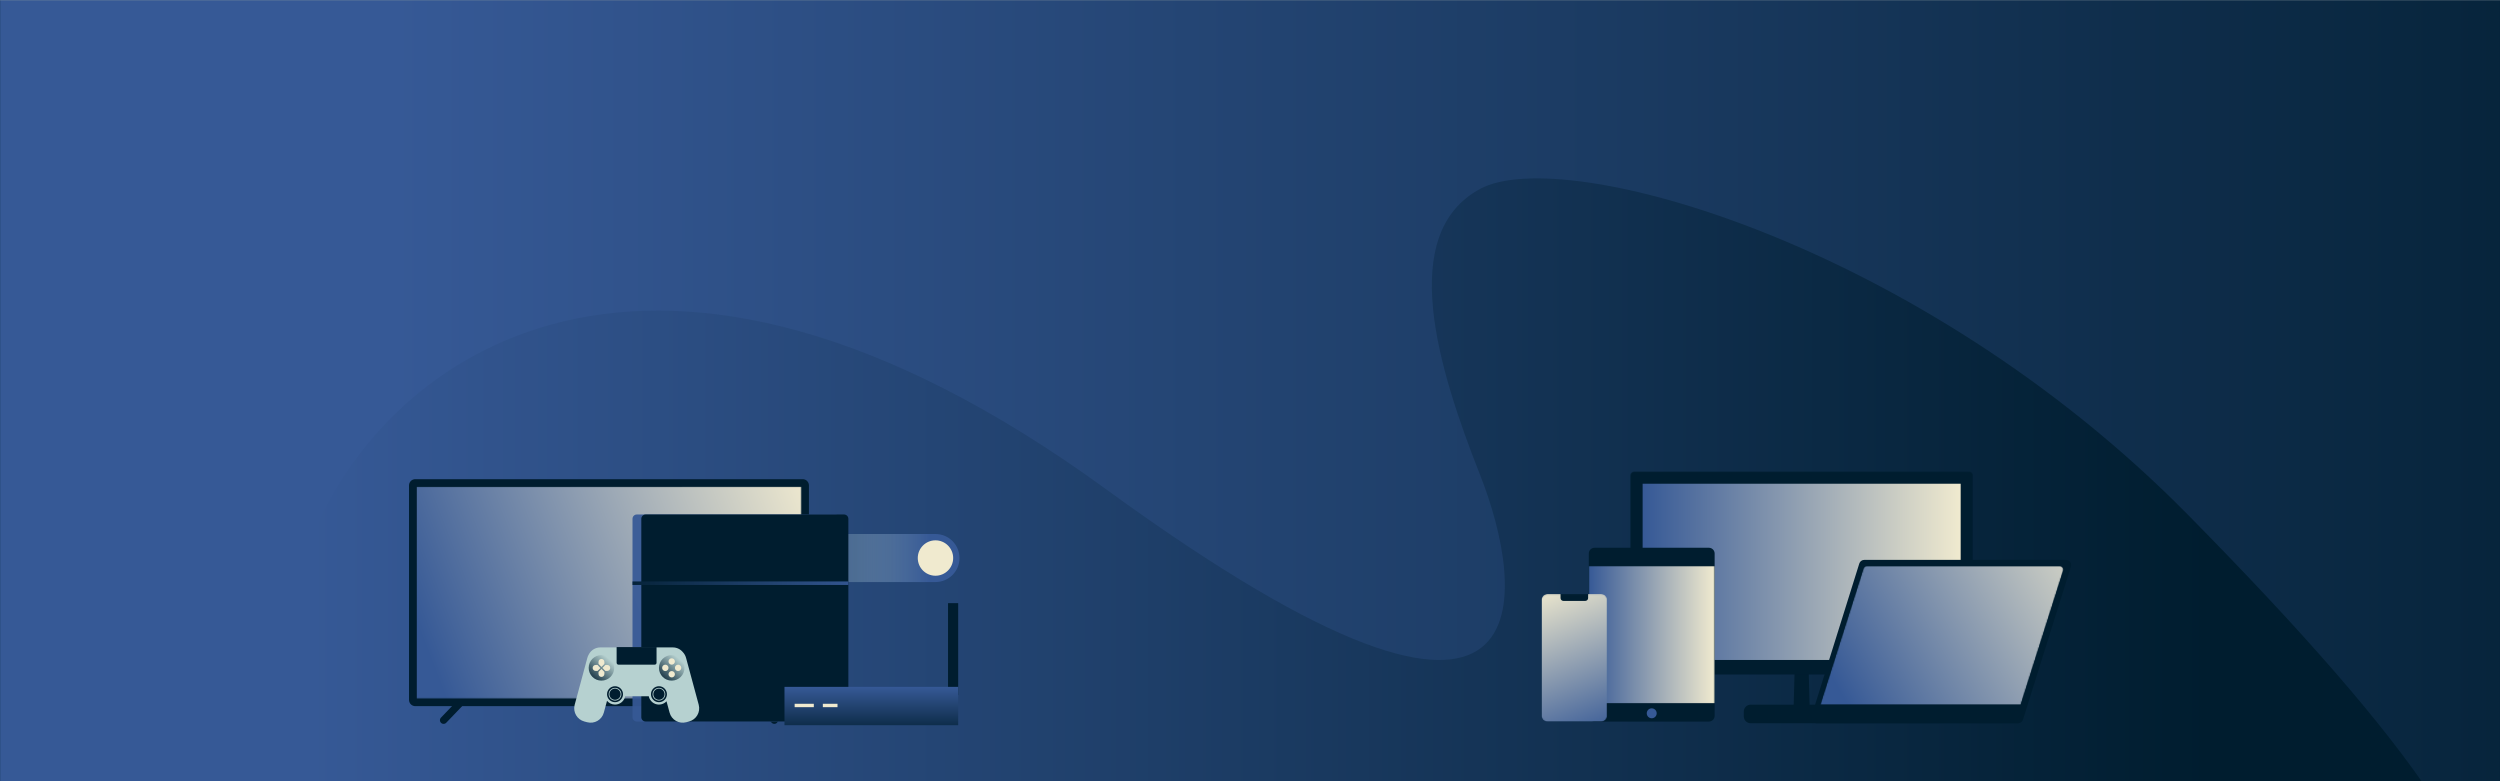
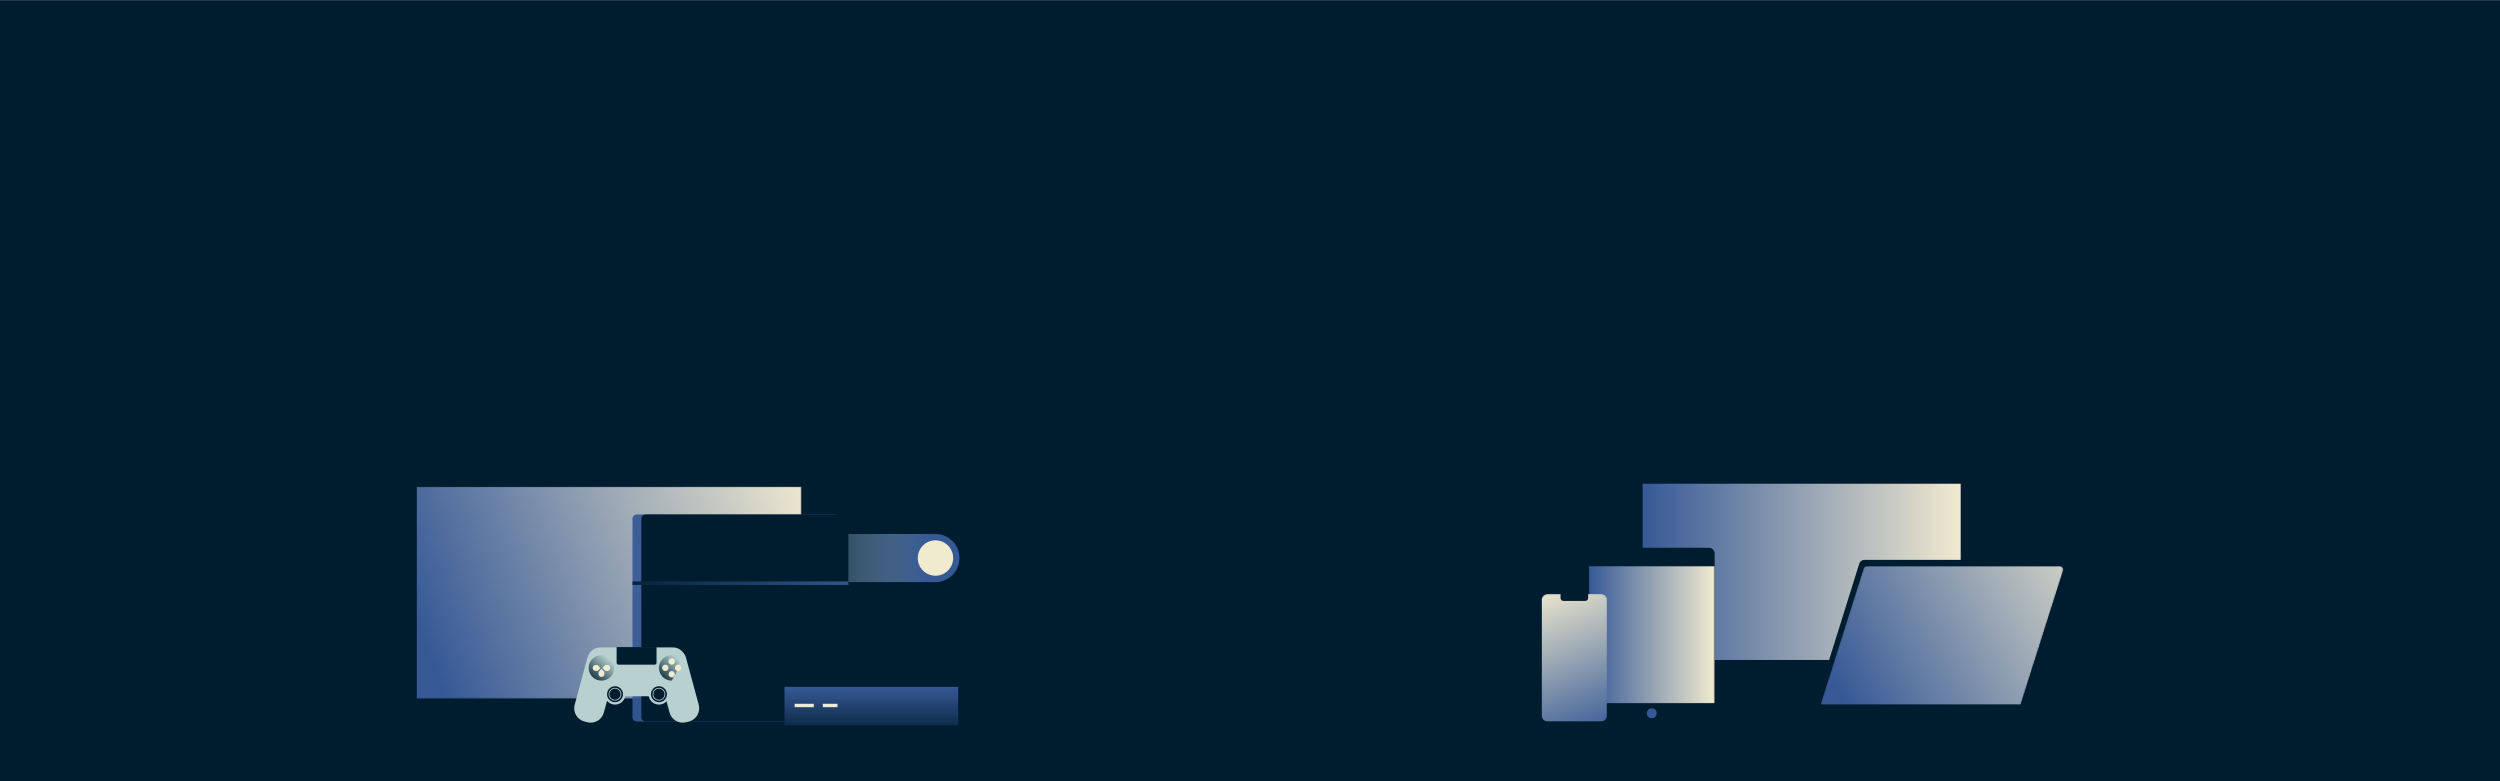
<svg xmlns="http://www.w3.org/2000/svg" width="1920" height="600" viewBox="0 0 1920 600" fill="none">
  <g clip-path="url(#clip0_511_43471)">
    <mask id="mask0_511_43471" style="mask-type:alpha" maskUnits="userSpaceOnUse" x="-1" y="0" width="1924" height="606">
      <path d="M1923 0H-1V606H1923V0Z" fill="white" />
    </mask>
    <g mask="url(#mask0_511_43471)">
      <path d="M1923 0H-1V606H1923V0Z" fill="#001D2F" />
      <mask id="mask1_511_43471" style="mask-type:alpha" maskUnits="userSpaceOnUse" x="0" y="0" width="1920" height="680">
-         <path d="M1920 0H0V680H1920V0Z" fill="white" />
-       </mask>
+         </mask>
      <g mask="url(#mask1_511_43471)">
        <path d="M1920 0H0V680H1920V0Z" fill="url(#paint0_linear_511_43471)" />
-         <path fill-rule="evenodd" clip-rule="evenodd" d="M240.001 411.595C295.467 275 498.243 120 849.829 376C1201.41 632 1169.49 447.783 1136.87 365.173C1104.25 282.563 1072.67 179.444 1136.87 145C1201.07 110.555 1474.05 186.133 1680 395C2036.55 756.595 1952.84 802.96 1607.61 815.757C1262.37 828.555 268.657 958.392 200.104 793.5C131.551 628.607 184.534 548.191 240.001 411.595Z" fill="url(#paint1_linear_511_43471)" />
      </g>
    </g>
    <path d="M594.695 553.117L575.603 533.194" stroke="#001D2F" stroke-width="5.639" stroke-linecap="round" />
    <path d="M340.68 553.117L359.772 533.194" stroke="#001D2F" stroke-width="5.639" stroke-linecap="round" />
    <path d="M616.45 368H318.929C316.272 368 314.117 370.154 314.117 372.812V537.513C314.117 540.171 316.272 542.326 318.929 542.326H616.45C619.108 542.326 621.262 540.171 621.262 537.513V372.812C621.262 370.154 619.108 368 616.45 368Z" fill="#001D2F" />
    <mask id="mask2_511_43471" style="mask-type:alpha" maskUnits="userSpaceOnUse" x="319" y="373" width="297" height="164">
      <path d="M319.91 373.811L615.515 373.747V536.601H319.91V373.811Z" fill="white" />
    </mask>
    <g mask="url(#mask2_511_43471)">
      <path d="M319.91 373.811L615.515 373.747V536.601H319.91V373.811Z" fill="url(#paint2_linear_511_43471)" />
    </g>
    <path d="M718.439 410.12H584.451C574.263 410.12 566.004 418.379 566.004 428.568C566.004 438.756 574.263 447.015 584.451 447.015H718.439C728.627 447.015 736.887 438.756 736.887 428.568C736.887 418.379 728.627 410.12 718.439 410.12Z" fill="url(#paint3_linear_511_43471)" />
    <path d="M718.441 442.16C725.948 442.16 732.034 436.075 732.034 428.568C732.034 421.06 725.948 414.975 718.441 414.975C710.933 414.975 704.848 421.06 704.848 428.568C704.848 436.075 710.933 442.16 718.441 442.16Z" fill="#F0EACF" />
    <path opacity="0.926" d="M641.448 395.12H489.088C487.251 395.12 485.762 396.609 485.762 398.447V550.807C485.762 552.644 487.251 554.133 489.088 554.133H641.448C643.286 554.133 644.775 552.644 644.775 550.807V398.447C644.775 396.609 643.286 395.12 641.448 395.12Z" fill="#365996" />
    <path d="M648.214 395.12H495.854C494.017 395.12 492.527 396.609 492.527 398.447V550.807C492.527 552.644 494.017 554.133 495.854 554.133H648.214C650.051 554.133 651.54 552.644 651.54 550.807V398.447C651.54 396.609 650.051 395.12 648.214 395.12Z" fill="#001D2F" />
    <path d="M651.541 446.546H485.762V449.253H651.541V446.546Z" fill="url(#paint4_linear_511_43471)" />
    <path d="M610.245 463.213H602.449V533.707H610.245V463.213Z" fill="#001D2F" />
    <path d="M735.89 463.213H728.094V533.707H735.89V463.213Z" fill="#001D2F" />
    <path d="M735.889 527.51H602.488V556.962H735.889V527.51Z" fill="url(#paint5_linear_511_43471)" />
    <path d="M625.011 540.503H610.285V543.102H625.011V540.503Z" fill="#F0EACF" />
    <path d="M643.203 540.503H631.941V543.102H643.203V540.503Z" fill="#F0EACF" />
    <path fill-rule="evenodd" clip-rule="evenodd" d="M516.736 497.215C519.825 497.215 522.587 498.619 524.417 500.823C525.562 502.037 526.432 503.542 526.897 505.265L536.621 541.261C536.625 541.275 536.629 541.289 536.632 541.303C538.116 546.886 534.792 552.615 529.209 554.099L527.023 554.68C521.456 556.159 515.74 552.859 514.238 547.298L511.888 538.597C510.433 540.151 508.364 541.122 506.067 541.122C502.203 541.122 498.981 538.372 498.251 534.723H480.157C479.427 538.372 476.205 541.122 472.34 541.122C469.863 541.122 467.65 539.992 466.188 538.22L463.736 547.298C462.234 552.859 456.518 556.159 450.951 554.68L448.765 554.099C443.275 552.64 439.969 547.076 441.272 541.582L441.342 541.303C441.345 541.289 441.349 541.275 441.353 541.261L451.077 505.265C451.32 504.365 451.674 503.524 452.119 502.753C453.754 499.47 457.143 497.215 461.059 497.215H516.736Z" fill="#B6D1D0" />
    <path fill-rule="evenodd" clip-rule="evenodd" d="M506.066 527.019C509.452 527.019 512.198 529.764 512.198 533.151C512.198 536.537 509.452 539.283 506.066 539.283C502.679 539.283 499.934 536.537 499.934 533.151C499.934 529.764 502.679 527.019 506.066 527.019ZM506.066 528.245C503.356 528.245 501.16 530.441 501.16 533.151C501.16 535.86 503.356 538.056 506.066 538.056C508.775 538.056 510.971 535.86 510.971 533.151C510.971 530.441 508.775 528.245 506.066 528.245ZM506.066 528.858C508.436 528.858 510.358 530.78 510.358 533.151C510.358 535.521 508.436 537.443 506.066 537.443C503.695 537.443 501.773 535.521 501.773 533.151C501.773 530.78 503.695 528.858 506.066 528.858Z" fill="#001D2F" />
    <path fill-rule="evenodd" clip-rule="evenodd" d="M472.339 527.019C475.726 527.019 478.471 529.764 478.471 533.151C478.471 536.537 475.726 539.283 472.339 539.283C468.952 539.283 466.207 536.537 466.207 533.151C466.207 529.764 468.952 527.019 472.339 527.019ZM472.339 528.245C469.63 528.245 467.433 530.441 467.433 533.151C467.433 535.86 469.63 538.056 472.339 538.056C475.049 538.056 477.245 535.86 477.245 533.151C477.245 530.441 475.049 528.245 472.339 528.245ZM472.339 528.858C474.71 528.858 476.632 530.78 476.632 533.151C476.632 535.521 474.71 537.443 472.339 537.443C469.968 537.443 468.047 535.521 468.047 533.151C468.047 530.78 469.968 528.858 472.339 528.858Z" fill="#001D2F" />
-     <path d="M515.878 522.725C521.297 522.725 525.689 518.333 525.689 512.914C525.689 507.495 521.297 503.103 515.878 503.103C510.459 503.103 506.066 507.495 506.066 512.914C506.066 518.333 510.459 522.725 515.878 522.725Z" fill="url(#paint6_linear_511_43471)" />
+     <path d="M515.878 522.725C525.689 507.495 521.297 503.103 515.878 503.103C510.459 503.103 506.066 507.495 506.066 512.914C506.066 518.333 510.459 522.725 515.878 522.725Z" fill="url(#paint6_linear_511_43471)" />
    <path d="M461.917 522.725C467.336 522.725 471.728 518.333 471.728 512.914C471.728 507.495 467.336 503.103 461.917 503.103C456.498 503.103 452.105 507.495 452.105 512.914C452.105 518.333 456.498 522.725 461.917 522.725Z" fill="url(#paint7_linear_511_43471)" />
    <path d="M515.879 520.273C517.233 520.273 518.332 519.175 518.332 517.82C518.332 516.465 517.233 515.367 515.879 515.367C514.524 515.367 513.426 516.465 513.426 517.82C513.426 519.175 514.524 520.273 515.879 520.273Z" fill="#F0EACF" />
    <path d="M515.879 510.461C517.233 510.461 518.332 509.363 518.332 508.009C518.332 506.654 517.233 505.556 515.879 505.556C514.524 505.556 513.426 506.654 513.426 508.009C513.426 509.363 514.524 510.461 515.879 510.461Z" fill="#F0EACF" />
    <path d="M520.785 515.367C522.14 515.367 523.238 514.268 523.238 512.914C523.238 511.559 522.14 510.461 520.785 510.461C519.43 510.461 518.332 511.559 518.332 512.914C518.332 514.268 519.43 515.367 520.785 515.367Z" fill="#F0EACF" />
    <path d="M510.972 515.367C512.327 515.367 513.425 514.268 513.425 512.914C513.425 511.559 512.327 510.461 510.972 510.461C509.618 510.461 508.52 511.559 508.52 512.914C508.52 514.268 509.618 515.367 510.972 515.367Z" fill="#F0EACF" />
    <path fill-rule="evenodd" clip-rule="evenodd" d="M457.471 510.671H458.919L461.168 513.08L458.919 515.27H457.471C456.201 515.27 455.172 514.24 455.172 512.97C455.172 511.7 456.201 510.671 457.471 510.671Z" fill="#F0EACF" />
    <path fill-rule="evenodd" clip-rule="evenodd" d="M466.365 510.671H464.923L462.668 512.97L464.923 515.27H466.365C467.635 515.27 468.664 514.24 468.664 512.97C468.664 511.7 467.635 510.671 466.365 510.671Z" fill="#F0EACF" />
-     <path fill-rule="evenodd" clip-rule="evenodd" d="M464.18 508.327V509.905L461.925 512.204L459.671 509.905V508.327C459.671 507.082 460.68 506.072 461.925 506.072C463.17 506.072 464.18 507.082 464.18 508.327Z" fill="#F0EACF" />
    <path fill-rule="evenodd" clip-rule="evenodd" d="M459.668 517.615V516.037L461.923 513.737L464.177 516.037V517.615C464.177 518.86 463.168 519.869 461.923 519.869C460.677 519.869 459.668 518.86 459.668 517.615Z" fill="#F0EACF" />
    <path fill-rule="evenodd" clip-rule="evenodd" d="M473.566 496.971H504.227V509.022C504.227 509.817 503.583 510.461 502.788 510.461H475.006C474.211 510.461 473.566 509.817 473.566 509.022V496.971Z" fill="#001D2F" />
    <path fill-rule="evenodd" clip-rule="evenodd" d="M1355.85 542.674H1411.48C1413.93 542.674 1415.92 544.66 1415.92 547.109V548.226H1351.41V547.109C1351.41 544.66 1353.4 542.674 1355.85 542.674Z" fill="#001D2F" />
    <path fill-rule="evenodd" clip-rule="evenodd" d="M1388.91 509.501L1389.81 542.674H1377.52L1378.42 509.501H1388.91Z" fill="#001D2F" />
    <mask id="mask3_511_43471" style="mask-type:alpha" maskUnits="userSpaceOnUse" x="1252" y="362" width="264" height="157">
      <path d="M1512.36 362.053H1254.98C1253.34 362.053 1252.02 363.377 1252.02 365.01V515.313C1252.02 516.946 1253.34 518.27 1254.98 518.27H1512.36C1513.99 518.27 1515.31 516.946 1515.31 515.313V365.01C1515.31 363.377 1513.99 362.053 1512.36 362.053Z" fill="white" />
    </mask>
    <g mask="url(#mask3_511_43471)">
      <path d="M1512.36 362.053H1254.98C1253.34 362.053 1252.02 363.377 1252.02 365.01V515.313C1252.02 516.946 1253.34 518.27 1254.98 518.27H1512.36C1513.99 518.27 1515.31 516.946 1515.31 515.313V365.01C1515.31 363.377 1513.99 362.053 1512.36 362.053Z" fill="#001D2F" />
    </g>
    <path d="M1505.8 371.505H1261.54V506.853H1505.8V371.505Z" fill="url(#paint8_linear_511_43471)" />
    <path fill-rule="evenodd" clip-rule="evenodd" d="M1549.96 541.193H1344.52C1341.59 541.193 1339.22 543.566 1339.22 546.493V550.149C1339.22 553.076 1341.59 555.449 1344.52 555.449H1549.96V541.193Z" fill="#001D2F" />
    <path fill-rule="evenodd" clip-rule="evenodd" d="M1586.68 430H1431.73C1430 430 1428.46 431.129 1427.94 432.787L1391.15 550.286C1390.49 552.381 1391.66 554.611 1393.75 555.267C1394.14 555.388 1394.54 555.449 1394.94 555.449H1549.88C1551.62 555.449 1553.16 554.32 1553.68 552.662L1590.47 435.162C1591.13 433.068 1589.96 430.838 1587.87 430.182C1587.48 430.061 1587.08 430 1586.68 430Z" fill="#001D2F" />
    <mask id="mask4_511_43471" style="mask-type:alpha" maskUnits="userSpaceOnUse" x="1398" y="434" width="187" height="108">
      <path d="M1581.97 434.752H1433.75C1432.59 434.752 1431.57 435.5 1431.22 436.601L1398.07 541.193H1551.86L1584.5 438.202C1584.94 436.807 1584.17 435.318 1582.77 434.876C1582.51 434.794 1582.24 434.752 1581.97 434.752Z" fill="white" />
    </mask>
    <g mask="url(#mask4_511_43471)">
      <path d="M1581.97 434.752H1433.75C1432.59 434.752 1431.57 435.5 1431.22 436.601L1398.07 541.193H1551.86L1584.5 438.202C1584.94 436.807 1584.17 435.318 1582.77 434.876C1582.51 434.794 1582.24 434.752 1581.97 434.752Z" fill="url(#paint9_linear_511_43471)" />
    </g>
    <path d="M1312.41 420.671H1224.63C1222.19 420.671 1220.2 422.654 1220.2 425.101V549.748C1220.2 552.195 1222.19 554.178 1224.63 554.178H1312.41C1314.85 554.178 1316.84 552.195 1316.84 549.748V425.101C1316.84 422.654 1314.85 420.671 1312.41 420.671Z" fill="#001D2F" />
    <path d="M1268.52 551.635C1270.63 551.635 1272.34 549.927 1272.34 547.82C1272.34 545.714 1270.63 544.006 1268.52 544.006C1266.41 544.006 1264.71 545.714 1264.71 547.82C1264.71 549.927 1266.41 551.635 1268.52 551.635Z" fill="#365996" />
    <mask id="mask5_511_43471" style="mask-type:alpha" maskUnits="userSpaceOnUse" x="1220" y="434" width="97" height="107">
      <path d="M1316.84 434.657H1220.2V540.191H1316.84V434.657Z" fill="white" />
    </mask>
    <g mask="url(#mask5_511_43471)">
      <path d="M1316.84 434.657H1220.2V540.191H1316.84V434.657Z" fill="url(#paint10_linear_511_43471)" />
    </g>
    <mask id="mask6_511_43471" style="mask-type:alpha" maskUnits="userSpaceOnUse" x="1183" y="456" width="52" height="99">
      <path d="M1229.81 456.214H1188.37C1185.92 456.214 1183.94 458.197 1183.94 460.644V549.748C1183.94 552.195 1185.92 554.178 1188.37 554.178H1229.81C1232.26 554.178 1234.24 552.195 1234.24 549.748V460.644C1234.24 458.197 1232.26 456.214 1229.81 456.214Z" fill="white" />
    </mask>
    <g mask="url(#mask6_511_43471)">
      <path d="M1229.81 456.214H1188.37C1185.92 456.214 1183.94 458.197 1183.94 460.644V549.748C1183.94 552.195 1185.92 554.178 1188.37 554.178H1229.81C1232.26 554.178 1234.24 552.195 1234.24 549.748V460.644C1234.24 458.197 1232.26 456.214 1229.81 456.214Z" fill="url(#paint11_linear_511_43471)" />
      <path fill-rule="evenodd" clip-rule="evenodd" d="M1198.5 456.214H1219.68V459.294C1219.68 460.518 1218.69 461.509 1217.47 461.509H1200.71C1199.49 461.509 1198.5 460.518 1198.5 459.294V456.214Z" fill="#001D2F" />
    </g>
  </g>
  <defs>
    <linearGradient id="paint0_linear_511_43471" x1="301.178" y1="147.982" x2="2152.17" y2="147.982" gradientUnits="userSpaceOnUse">
      <stop stop-color="#365996" />
      <stop offset="1" stop-color="#001D2F" />
    </linearGradient>
    <linearGradient id="paint1_linear_511_43471" x1="1695.62" y1="404.639" x2="237.55" y2="404.639" gradientUnits="userSpaceOnUse">
      <stop stop-color="#001D2F" />
      <stop offset="1" stop-color="#365996" />
    </linearGradient>
    <linearGradient id="paint2_linear_511_43471" x1="647.041" y1="439.666" x2="349.723" y2="555.027" gradientUnits="userSpaceOnUse">
      <stop stop-color="#EFE9CF" />
      <stop offset="1" stop-color="#365996" />
    </linearGradient>
    <linearGradient id="paint3_linear_511_43471" x1="611.212" y1="428.568" x2="713.893" y2="428.568" gradientUnits="userSpaceOnUse">
      <stop stop-color="#B6D1D0" stop-opacity="0" />
      <stop offset="0.999" stop-color="#365996" />
    </linearGradient>
    <linearGradient id="paint4_linear_511_43471" x1="463.804" y1="447.899" x2="666.55" y2="447.899" gradientUnits="userSpaceOnUse">
      <stop offset="0" stop-color="#001D2F" />
      <stop offset="1" stop-color="#365996" />
    </linearGradient>
    <linearGradient id="paint5_linear_511_43471" x1="669.189" y1="527.51" x2="669.189" y2="567.796" gradientUnits="userSpaceOnUse">
      <stop stop-color="#365996" />
      <stop offset="1" stop-color="#001D2F" />
    </linearGradient>
    <linearGradient id="paint6_linear_511_43471" x1="506.066" y1="522.725" x2="521.207" y2="505.58" gradientUnits="userSpaceOnUse">
      <stop stop-color="#001D2F" />
      <stop offset="1" stop-color="#001D2F" stop-opacity="0" />
    </linearGradient>
    <linearGradient id="paint7_linear_511_43471" x1="452.105" y1="522.725" x2="467.246" y2="505.58" gradientUnits="userSpaceOnUse">
      <stop stop-color="#001D2F" />
      <stop offset="1" stop-color="#001D2F" stop-opacity="0" />
    </linearGradient>
    <linearGradient id="paint8_linear_511_43471" x1="1261.54" y1="439.179" x2="1505.8" y2="439.179" gradientUnits="userSpaceOnUse">
      <stop stop-color="#365996" />
      <stop offset="1" stop-color="#F0EACF" />
    </linearGradient>
    <linearGradient id="paint9_linear_511_43471" x1="1654.92" y1="457.092" x2="1441.04" y2="579.936" gradientUnits="userSpaceOnUse">
      <stop stop-color="#F0EACF" />
      <stop offset="1" stop-color="#365996" />
    </linearGradient>
    <linearGradient id="paint10_linear_511_43471" x1="1220.2" y1="487.424" x2="1316.84" y2="487.424" gradientUnits="userSpaceOnUse">
      <stop stop-color="#365996" />
      <stop offset="1" stop-color="#F0EACF" />
    </linearGradient>
    <linearGradient id="paint11_linear_511_43471" x1="1202.46" y1="443.637" x2="1247.83" y2="559.344" gradientUnits="userSpaceOnUse">
      <stop offset="0" stop-color="#F0EACF" />
      <stop offset="1" stop-color="#365996" />
    </linearGradient>
    <clipPath id="clip0_511_43471">
      <rect width="1920" height="600" fill="white" />
    </clipPath>
  </defs>
</svg>